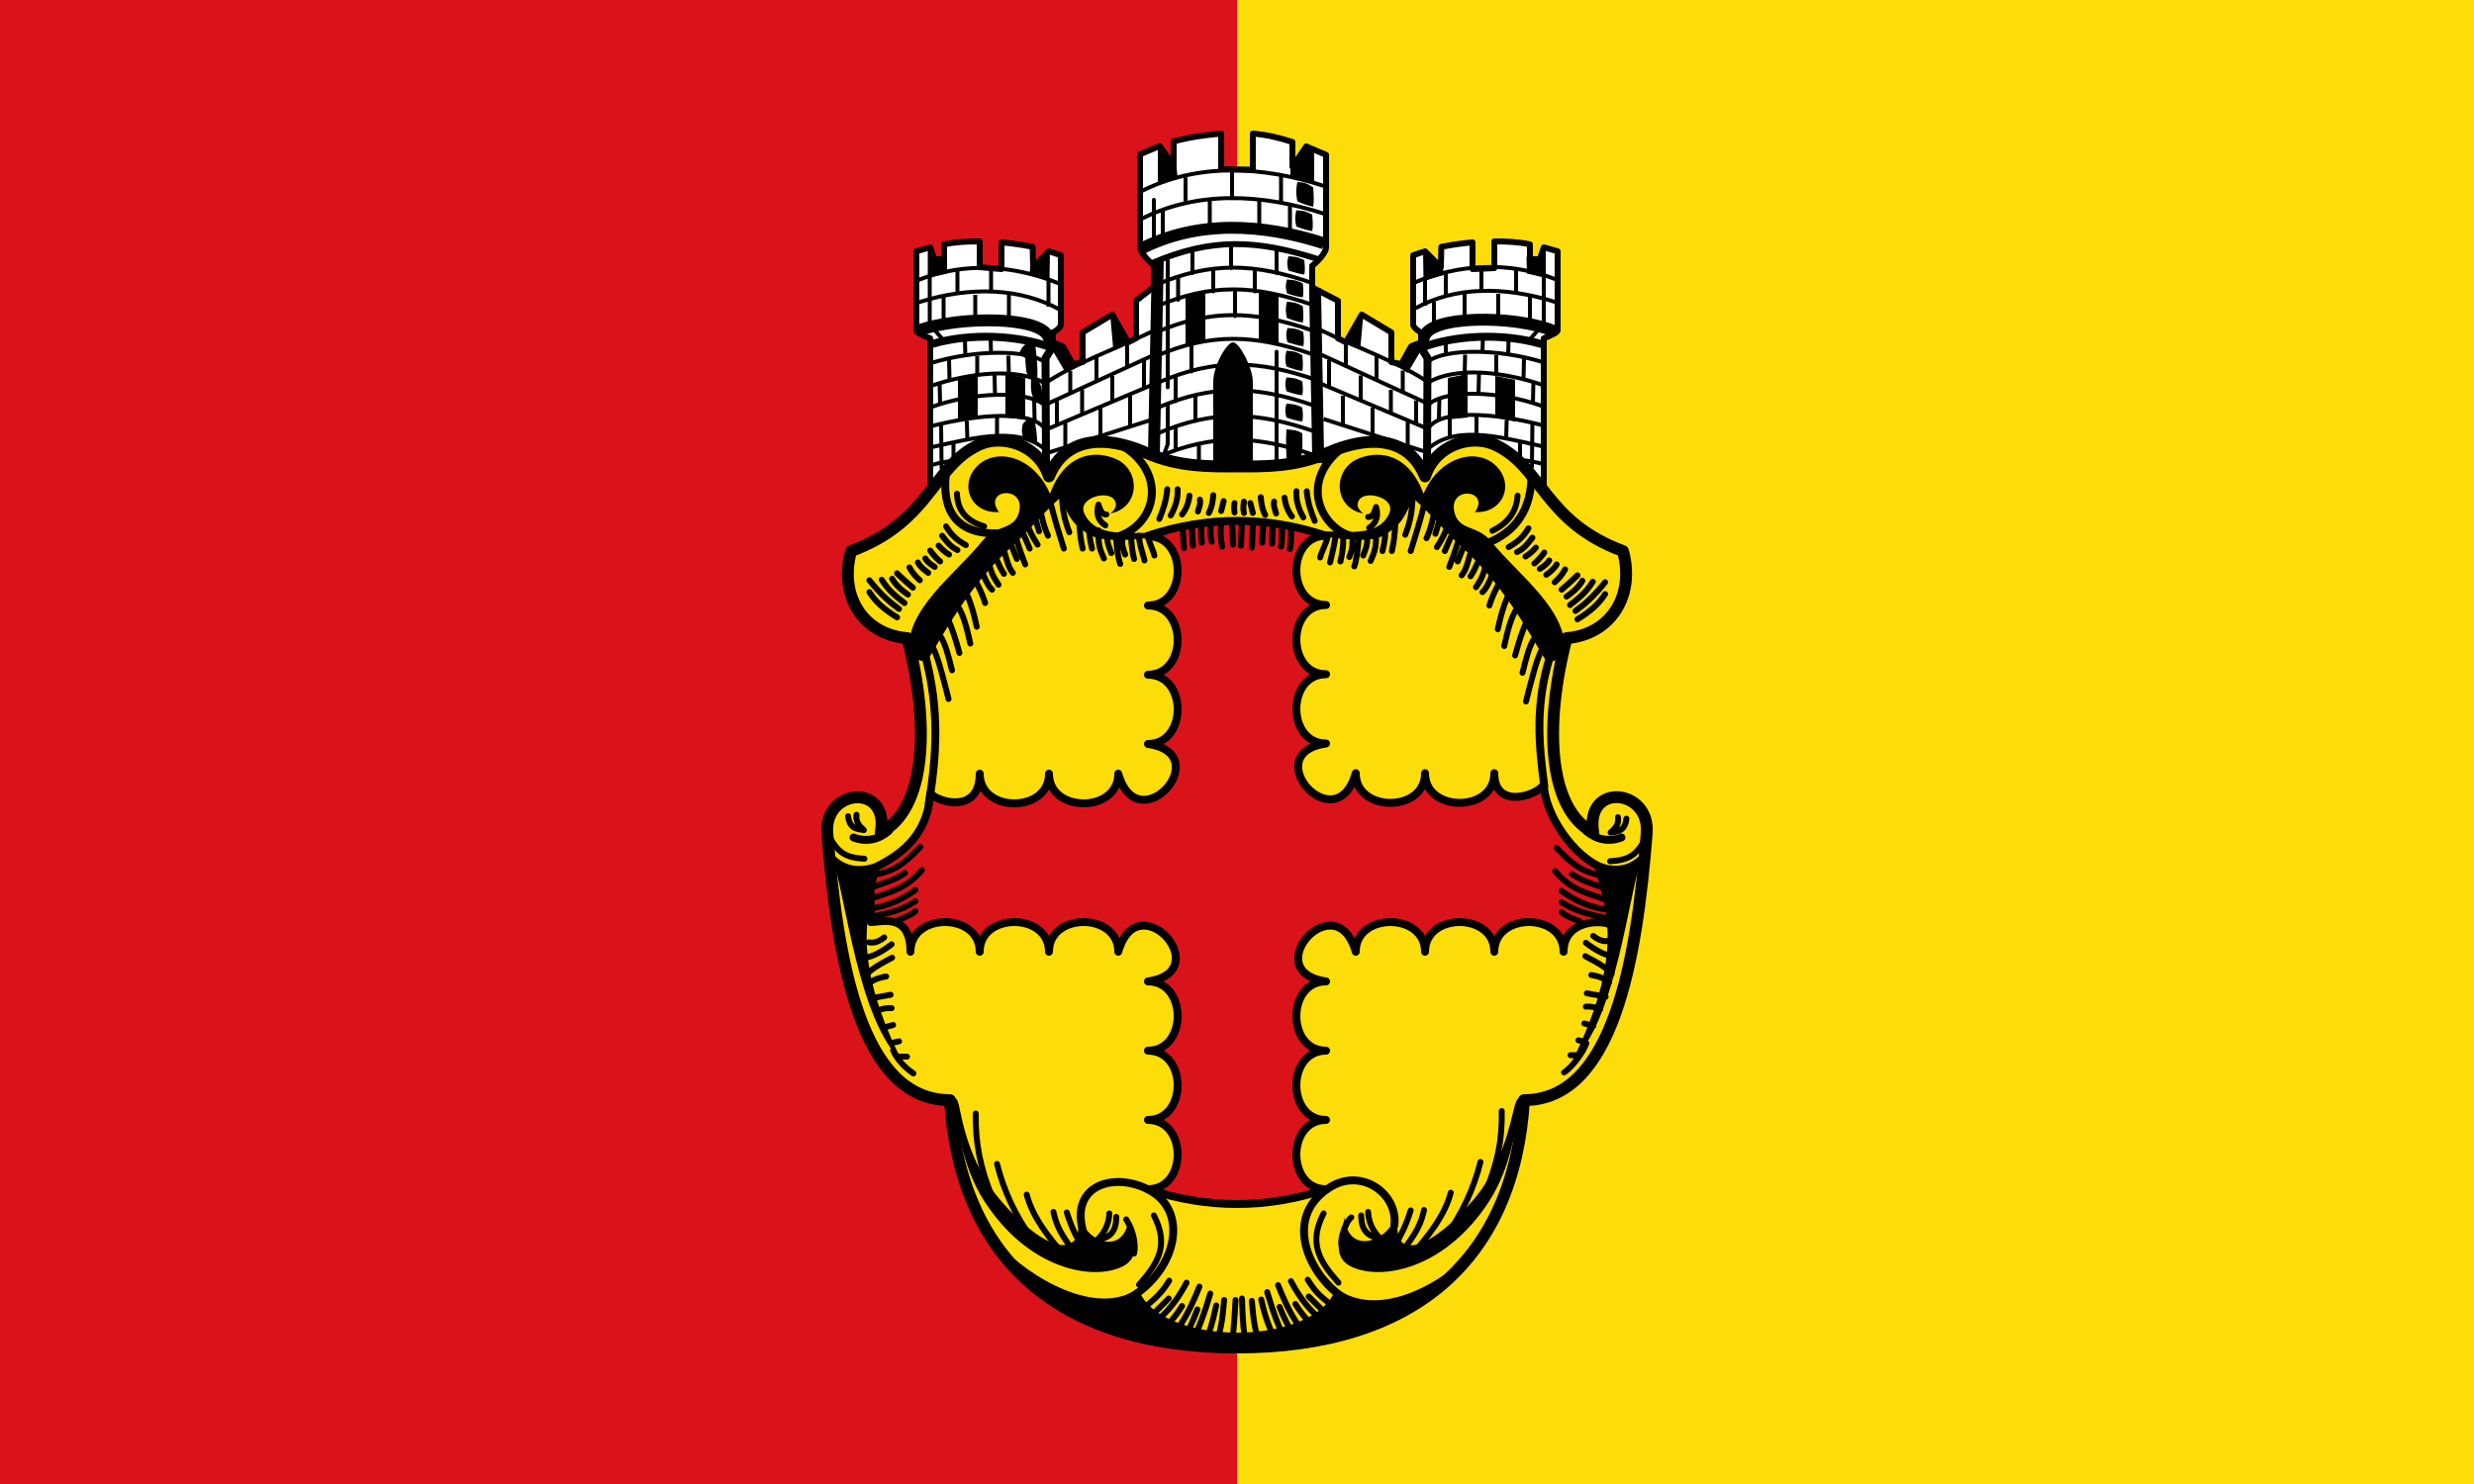
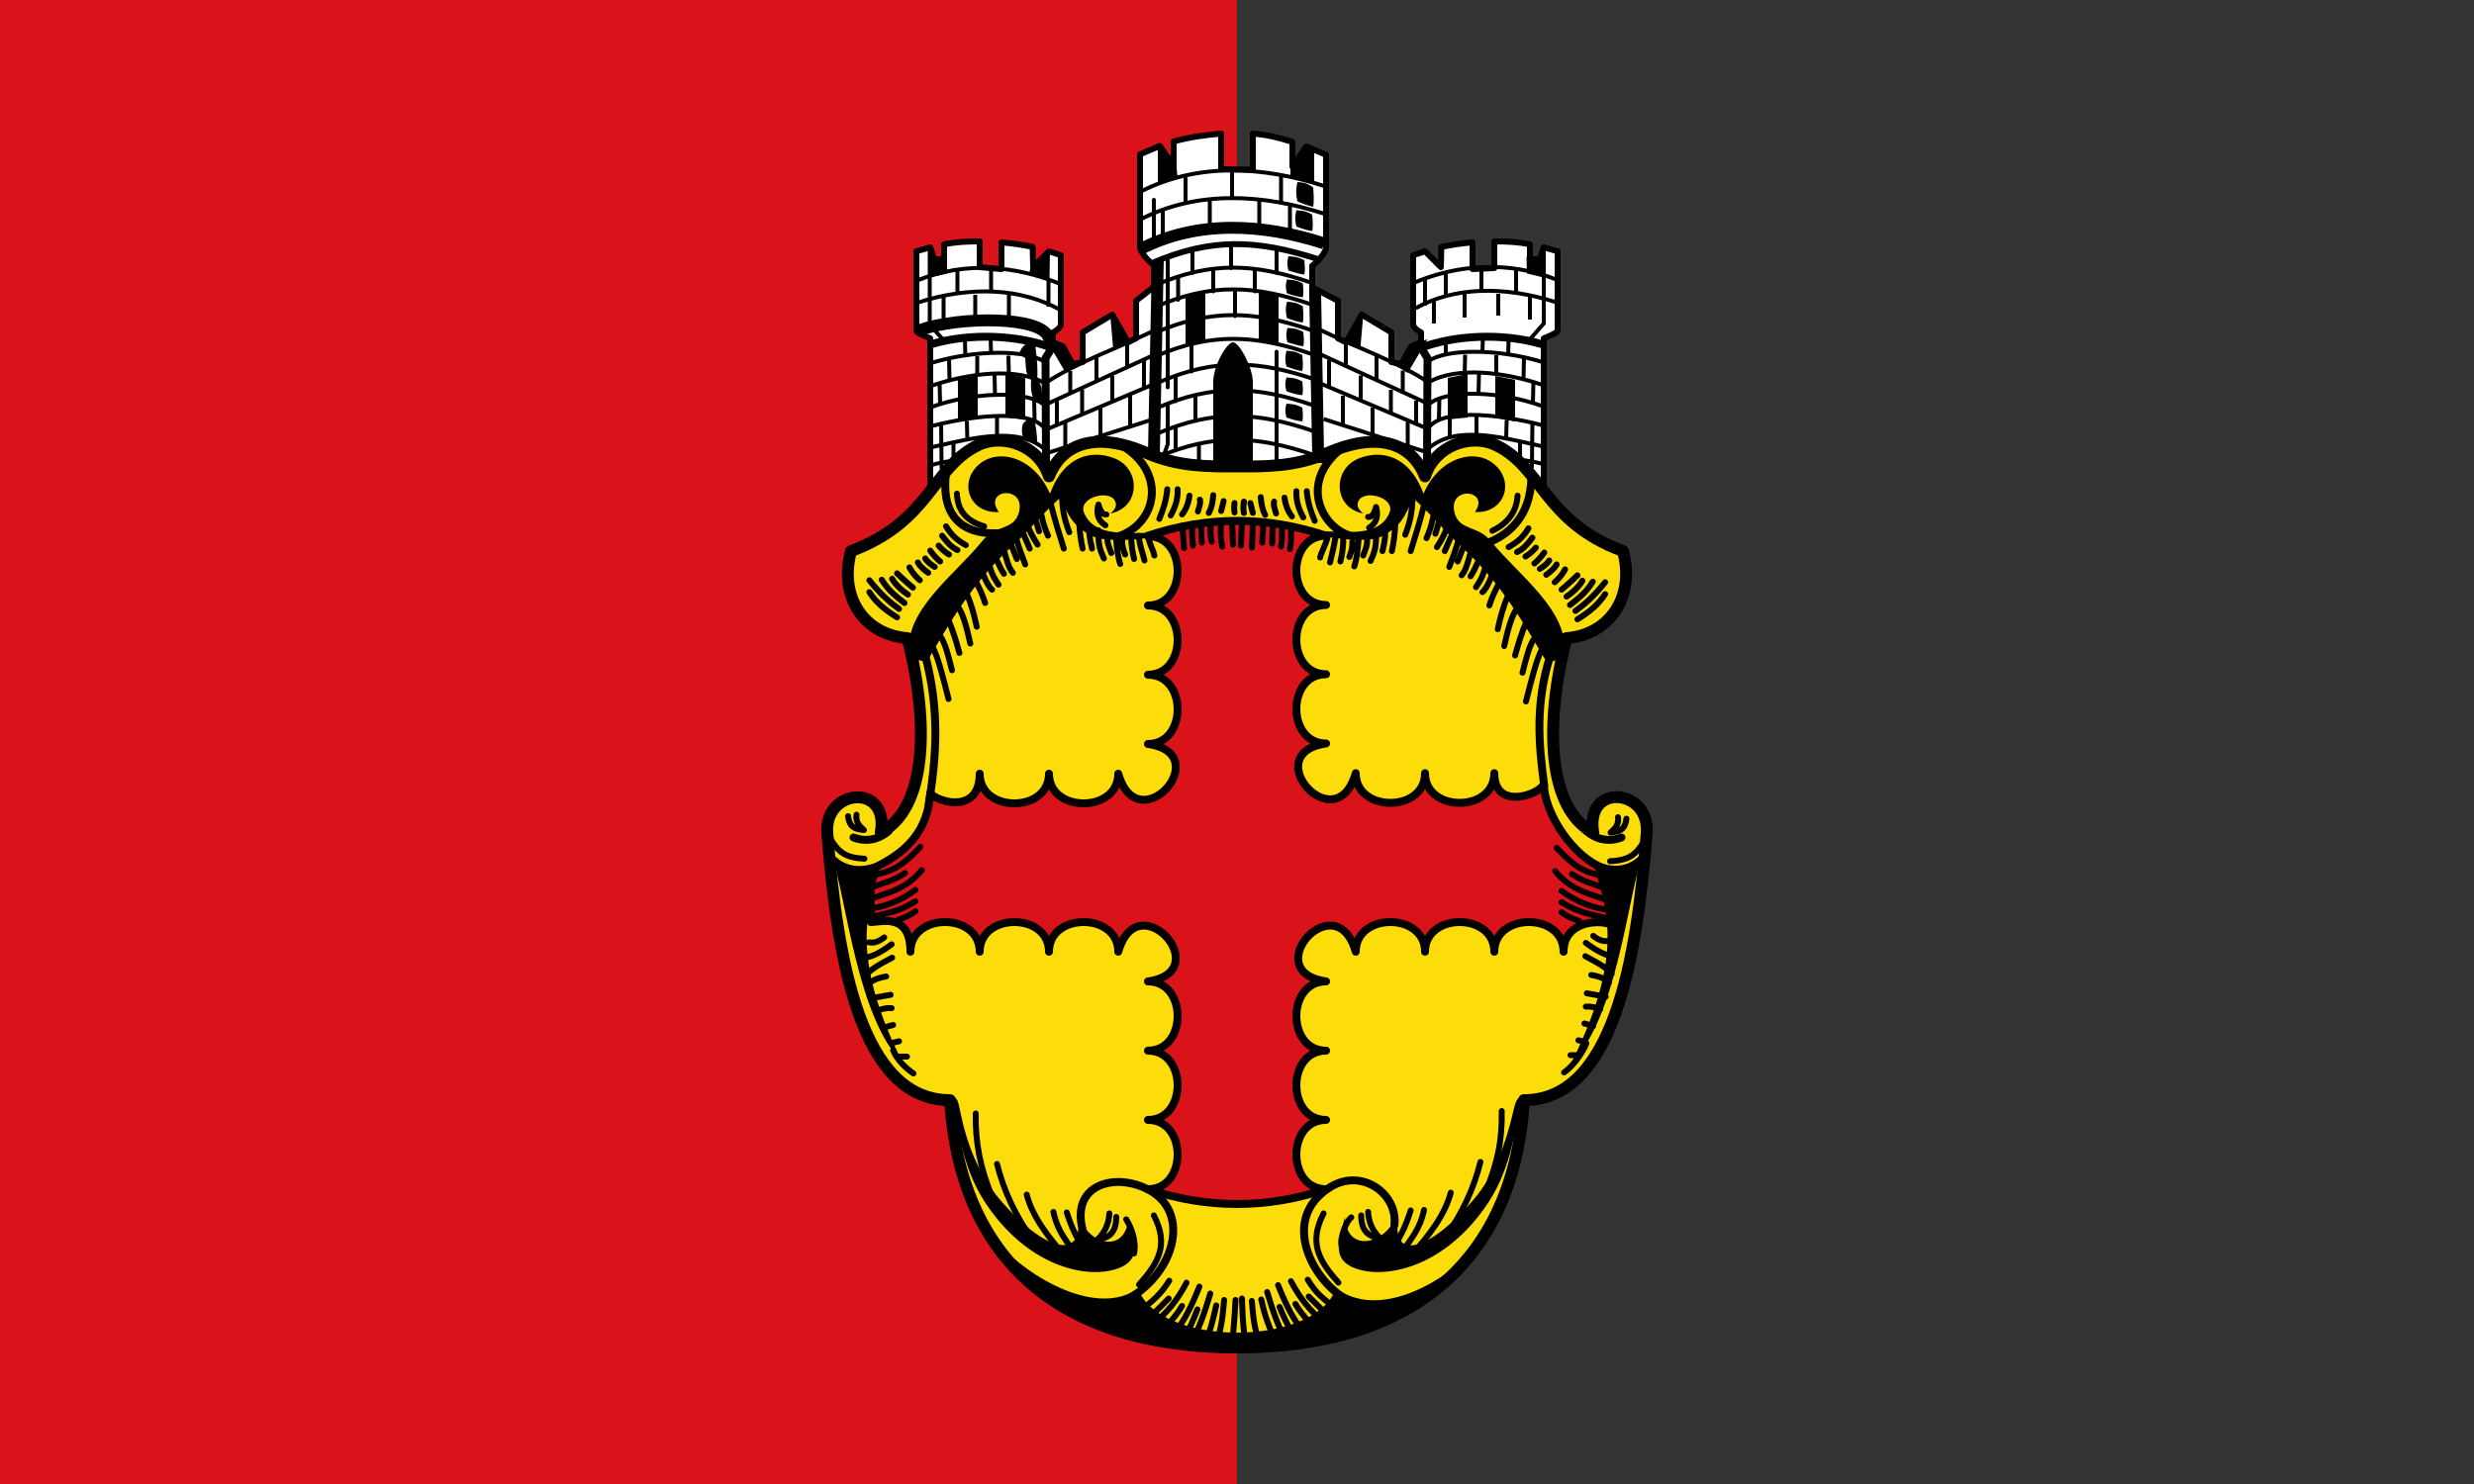
<svg xmlns="http://www.w3.org/2000/svg" height="300" width="500">
  <rect width="100%" height="100%" fill="#333333" stroke="none" />
-   <path d="m250 300h250v-300h-250z" fill="#fcdd09" />
  <path d="m0 300h250v-300h-250z" fill="#da121a" />
  <path d="m253.2 34.3v-7.3c3.2.3 5.1.8 8 1.7v5l2.8-4.1 4 1.7v18.8c0 .8-1.6 2.8-2.8 3.6v4.4l5.2 2.7v7.6l1.6.8 3.2-5.6 6 3.6v6l2 .4 2-3.6 2-.8v-2c-1-.5-1.6-1.2-1.6-1.6v-14l2.4-.8 3.2 3.2.1-4.1c2.1-.4 3.9-.7 6.3-.9v5.4l4.4-.2v-5.4c2.5 0 4.9.1 7.2.6v3h2l.8-2.4 2.8.8v16c0 .4-1.3 1-2.8 1.6v30c-20.6-2.1-42-2-62-4-20 2-41.4 1.9-62 4v-30c-1.5-.6-2.8-1.2-2.8-1.6v-16l2.8-.8.8 2.4h2v-3c2.3-.5 4.7-.6 7.2-.6v5.2l4.4.4v-5.4c2.4.2 4.2.5 6.3.9l.1 4.1 3.2-3.2 2.4.8v14c0 .4-.6 1.1-1.6 1.6v2l2 .8 2 3.6 2-.4v-6l6-3.6 3.2 5.6 1.6-.8v-7.6l3.6-2.8v-4.4c-1.2-.8-2.8-2.8-2.8-3.6v-18.8l4-1.7 2.8 4.1v-5c3.2-.9 6.4-1.3 9.6-1.6v7.2c.1 0 6.4.1 6.4.1z" fill="#fff" stroke="#000" stroke-linecap="round" stroke-linejoin="round" stroke-width="1.2" />
  <path d="m245.2 77.2c0-3.2 2.7-8 4-8s4 5.2 4 8v16.4h-8z" />
  <g stroke="#000" stroke-linecap="round" stroke-linejoin="round">
    <path d="m192 222.4c-18 0-22.8-28.2-24.8-54-.7-9 12.6-10.2 10.8-.1 9.1-4.7 10-21.5 5.4-39.3-9-.7-13.9-8.6-11.4-17.6 16.2-6 16.4-17.3 26.1-21.6 4.6-2 11.8.1 13.9 6.5 2.7-6.7 9.5-9.2 19.8-4.7 6.5 2.8 12.4 2.7 18.2 2.7s11.7.1 18.2-2.7c10.4-4.5 17.1-2 19.8 4.7 2.1-6.4 9.2-8.5 13.9-6.5 9.8 4.3 9.9 15.6 26.1 21.6 2.5 9-2.5 16.9-11.4 17.6-4.6 17.8-3.7 34.6 5.4 39.3-1.7-10.2 11.5-8.9 10.8.1-2 25.7-6.8 54-24.8 54-2 32-22 50-58 50s-56-18-58-50z" fill="#fcdd09" stroke-width="2.4" />
    <path d="m232 108.4c8 0 8 14 0 14 8 0 8 14 0 14 8 0 8 14 0 14 14 2-2 20-6 6 0 8-14 8-14 0 0 8-14 8-14 0 0 8-8 6-10 4-.6 9.1-6.7 12.9-12.1 15.4l.1 10.6c2 0 8-2 8 6 0-8 14-8 14 0 0-8 14-8 14 0 0-8 14-8 14 0 4-14 20 4 6 6 8 0 8 14 0 14 8 0 8 14 0 14 8 0 8 14 0 14 12 4 24 4 36 0-8 0-8-14 0-14-8 0-8-14 0-14-8 0-8-14 0-14-14-2 2-20 6-6 0-8 14-8 14 0 0-8 14-8 14 0 0-8 14-8 14 0 0-8 12-6.3 10-4.3l-1.9-12.6c-6.1-2.1-12.1-11.2-12.1-17.2 0 2-10 6-10-2 0 8-14 8-14 0 0 8-14 8-14 0-4 14-20-4-6-6-8 0-8-14 0-14-8 0-8-14 0-14-8 0-8-14 0-14-12-4-24-4-36 0z" fill="#da121a" stroke-width="1.6" />
  </g>
  <path d="m201.9 103.5c-5.3.4-7.9-4.8-5-8.6 3.7-4.8 11.9-3 15.3 4.9 3-8 8.7-8.8 12.9-7.2 5.5 2 5.5 10-.7 11.2 1.1-.9 1.4-1.7.9-2.6-1.2-2.3-7.5-.6-6.2 2.5 2.6 6.1 12.2 3.2 16.9 4.3-5.2 1.3-12.7 1.6-15.2.4-4.3-2.2-4.9-4.4-6.5-7.8-3.9 3.5-5.7 6-9 9.1-6.5 6-10.7 11.4-17.3 22.9-.6 1.1-1.8 1.7-4.3-.4-.9-8.9 9.2-15.9 14.8-22.8 2.7-3.4 6.3-2.1 7.4-5.7 1.6-5.7-7.3-4.9-4.1-.3z" />
  <path d="m178.1 174c-3.1 1.4-7.2 2-10.2-1.9 3.2 9.5 5.3 33.7 14.5 42.7-12.2-24.5-5.6-33.2-4.3-40.8z" />
  <path d="m228.1 246.1c.9 3.9 3.1 8.4-2.1 10.3-5.9 2.2-17.4 0-26-12-5.5-7.6-5.8-14.8-8-22 .9.1 1.3-1.7 2 2 1.3 6.6 3.7 12.9 8 18 4.2 5 10.5 10.4 14 9.1 2.4-.9 1.8-3.6 2.2-5.7 1.4 5.7 9.3 8 9.9.3z" />
  <path d="m201.7 251.3c6.3 7.1 20.3 15.1 28.3 9.1 4 12 36 12 40 0 8 6 20 0 27.3-7.1-5 7.8-15 13-26.1 16.5-12.5 2.5-24.2 2.8-36.6 1.1-17.2-2.4-27.7-11-32.8-19.5z" />
  <path d="m253 110.7c.1-.9.1-2.3.2-4.7m-2.4 4.3.2-4.6m4.1 4 .2-3.6m1.8 3.8.1-3.4m1.7 4c.2-.9.2-2.1.2-4.2m1.6 4.7c.2-1.1.3-2.2.2-4.5m-13.9 4c-.3-1.6-.4-3.1-.2-4.7m2.4 4.3-.2-4.6m-4.1 4c-.4-1.4-.2-2.4-.2-3.6m-1.8 3.8c-.2-2-.1-2.5-.1-3.4m-1.7 4c-.2-2.3-.2-3.1-.2-4.2m-1.6 4.7c-.2-2.3-.3-3.7-.2-4.5m80.1 79.9c-1.4-.5-2.5-.9-3.6-1.8m9.1 1.2c-2.5-.6-5.6-1-9.1-3.2m8.6 1.4c-2.6-.4-5.8-1.6-8.6-3.7m9 1.8c-3.5-1.3-7.1-1.9-10.3-5.8m9.9 3.4c-2.2-.8-4.3-1.3-6.5-2.8m5.9.3c-3.8-.8-5.6-2-9-5.6m-133.2 14.6c1.4-.5 2.5-.9 3.6-1.8m-8.3 1c2.5-.6 4.8-.8 8.3-3m-8.6 1.4c2.6-.4 5.8-1.6 8.6-3.7m-9 1.8c3.5-1.3 7.1-1.9 10.3-5.8m-9.9 3.4c2.2-.8 4.3-1.3 6.5-2.8m-5.9.3c3.8-.8 5.6-2 9-5.6" fill="none" stroke="#000" stroke-linecap="round" stroke-linejoin="round" stroke-width="1.2" />
  <path d="m298 103.5c5.3.4 7.9-4.8 5-8.6-3.7-4.8-11.9-3-15.3 4.9-3-8-8.7-8.8-12.9-7.2-5.5 2-5.5 10 .7 11.2-1.1-.9-1.4-1.7-.9-2.6 1.2-2.3 7.5-.6 6.2 2.5-2.6 6.1-12 2.8-16.6 4 5.2 1.3 12.4 2 14.9.8 4.3-2.2 4.9-4.4 6.5-7.8 3.9 3.5 5.7 6 9 9.1 6.5 6 10.7 11.4 17.3 22.9.6 1.1 1.8 1.7 4.3-.4.9-8.9-9.2-15.9-14.8-22.8-2.7-3.4-6.3-2.1-7.4-5.7-1.6-5.7 7.3-4.9 4.1-.3z" />
  <path d="m322 173.9c3.1 1.4 7.1 2.1 10.1-1.8-3.2 9.5-5.3 33.7-14.5 42.7 12.2-24.5 5.7-33.3 4.4-40.9z" />
  <path d="m271.8 246.1c-.9 3.9-3.1 8.4 2.1 10.3 5.9 2.2 17.4 0 26-12 5.5-7.6 5.8-14.8 8-22-.5-.5-1.3-1.3-2 2-1.5 6.5-3.7 12.9-8 18-4.2 5-10.6 10.6-14 9.1-2-.9-1.3-4.1-1.7-6.1-1.4 5.7-9.9 8.5-10.4.7z" />
  <g fill="none" stroke="#000">
    <g stroke-linecap="round" stroke-linejoin="round">
      <path d="m235.9 98.9c-.2 2.4-.9 4.3-1.6 6m3.7-6c.1 2-.5 3.7-1.4 5.3m3.8-4c-.2 1.5-.7 2.8-1.5 3.8m3.6-3c.2.8-.2 1.6-.4 2.4m3.1-3.3c-.1 1.3-.3 2.5-.9 3.6m3-2.4-.5 2m-47.9 3.1c-3.7-1.1-5.4-3.3-5.5-6.6m1.8 10.4c-1.9-1.1-2.9-2-4-3.8m2.3 4.8c-1.4-.7-2-1.5-3.1-2.9m1.4 3.8c-.7-.4-1.5-1.1-2.1-1.8m.3 3.2c-1.2-1-2-2.2-2-2.2m.9 3.3c-.6-.4-1.3-.8-1.9-1.7m.6 2.9c-.8-.6-1.6-1.2-2.1-2.1m.4 3.6c-1.5-1.3-2.1-2.6-2.1-2.6m.7 4.1c-1.8-1.5-3.2-2.9-3.2-2.9m2.2 4.3c-2.4-1.6-3.2-3.2-3.2-3.2m2.5 4.9c-1.5-1.2-3.1-2.3-4.6-4.7m3.5 5.9c-1.7-1.2-3.6-2.8-6-5.8m5.6 7.5c-2.6-1.6-4.3-3.1-5.6-5.1m57.6-7.4c-.3-1.3-.8-1.9-1.4-4.1m-.6 5.1c-.4-1.8-.7-1.9-1.2-5m-.9 4.7c-.3-1.4-.6-2.6-.6-5.2m-1.2 4.3c-.4-1-.7-2-.6-3m-.4 4.9c-.4-1.1-.7-3.1-.9-5.8m-.9 3.6c-.4-1.1-.9-2-.8-3.5m-.7 4.6c-.6-1.5-1.2-2.3-1.1-5.7m-1.3 3.7c-.5-2.1-.7-3.6-.4-4.2m-1.5 4.2c-.3-1.4-.6-3.1-.7-5.7m5.5-1.2c-.7.1-1.2-.6-1.6-2-.4 1.4-.4 3 1.4 4.2m-7.3 1.4c-1.1-2.9-1.4-4.7-1.5-8m.4 11.3c-.9-2.9-1.8-5.7-2.7-9.3m-.5 6.7c-.5-1.2-.9-2.1-1.4-4.5m-.7 6.3c-1-1.5-1.6-2.8-1.9-3.6m.3 4.4-1.2-2.8m3.1-.7c-.2-.6-.4-1.3-.7-2.4m-2.1 9.1c-.6-1.6-1.2-3.1-1.8-5.2m.1 4.1c-.4-1-.7-1.7-1.2-3m.4 5.8c-.9-1.1-1.2-2.5-1.7-4.2m-1.5 1.7c.4.9.8 1.8 1.4 2.7m-1.1 2.2c-.6-1-1.2-1.6-1.8-3.8m.5 4.8c-.6-.5-1.2-1.6-1.8-3.1m.4 5.8c-.6-1.9-1.2-3-1.8-4.2m.1 9c-.5-2.3-1.1-4.6-2-6.6m.7 10c-.8-3.7-1.6-6.3-2.6-7.6m.4 9.5c-.7-2.6-1.5-5-2.2-6.6m.7 10.1c-.7-2.8-1.4-5.7-2.5-7.1m1.8 12.9c-1.1-4.3-2.1-8.4-3.2-10.5m-15.4 33.9c-.2 1.5.6 2.3 1.5 3.1-1.3-.2-2.9-.2-3.2-2.8m3.3 8.6c-3.7-.2-5.2-1.2-6.9-4.1m96.3-70.2c.2 2.4.9 4.3 1.6 6m-3.7-6c-.1 2 .5 3.7 1.4 5.3m-3.8-4c.2 1.5.7 2.8 1.5 3.8m-3.6-3c-.2.8.2 1.6.4 2.4m-3.1-3.3c.1 1.3.3 2.5.9 3.6m-3-2.4.5 2m-1.8-2.3c-.1.7-.2 1.4 0 2.3m-1.9-2c-.1.6-.1 1.3 0 1.9m52.1 3.7c3.1-1.5 4.9-3.8 5.1-7.1m-1.8 10.4c1.9-1.1 2.9-2 4-3.8m-2.3 4.8c1.4-.7 2-1.5 3.1-2.9m-1.4 3.8c.7-.4 1.5-1.1 2.1-1.8m-.3 3.2c1.2-1 2-2.2 2-2.2m-.9 3.3c.6-.4 1.3-.8 1.9-1.7m-.6 2.9c.8-.6 1.6-1.2 2.1-2.1m-.4 3.6c1.5-1.3 2.1-2.6 2.1-2.6m-.7 4.1c1.8-1.5 3.2-2.9 3.2-2.9m-2.2 4.3c2.4-1.6 3.2-3.2 3.2-3.2m-2.5 4.9c1.5-1.2 3.1-2.3 4.6-4.7m-3.5 5.9c1.7-1.2 3.6-2.8 6-5.8m-5.6 7.5c2.6-1.6 4.3-3.1 5.6-5.1m-57.6-7.4c.3-1.3 1-2.2 1.6-4.4m.4 5.4c.4-1.8.7-2.6 1.2-5.7m.9 5.5c.3-1.4.6-2.6.6-5.2m1.2 4.3c.4-1 .7-2 .6-3m.4 4.9c.4-1.1.7-3.1.9-5.8m.9 3.6c.4-1.1.9-2 .8-3.5m.7 4.6c.6-1.5 1.2-2.3 1.1-5.7m1.3 3.7c.5-2.1.7-3.6.4-4.2m1.5 4.2c.3-1.4.6-3.1.7-5.7m-5.5-1.2c.7.1 1.2-.6 1.6-2 .4 1.4.4 3-1.4 4.2m7.3 1.4c1.1-2.9 1.4-4.7 1.5-8m-.4 11.3c.9-2.9 1.8-5.7 2.7-9.3m.5 6.7c.5-1.2.9-2.1 1.4-4.5m.7 6.3c1-1.5 1.6-2.8 1.9-3.6m-.3 4.4 1.2-2.8m-3.1-.7c.2-.6.4-1.3.7-2.4m2.1 9.1c.6-1.6 1.2-3.1 1.8-5.2m-.1 4.1c.4-1 .7-1.7 1.2-3m-.4 5.8c.9-1.1 1.2-2.5 1.7-4.2m1.5 1.7c-.4.9-.8 1.8-1.4 2.7m1.1 2.2c.6-1 1.2-1.6 1.8-3.8m-.5 4.8c.6-.5 1.2-1.6 1.8-3.1m-.4 5.8c.6-1.9 1.2-3 1.8-4.2m-.1 9c.5-2.3 1.1-4.6 2-6.6m-.7 10c.8-3.7 1.6-6.3 2.6-7.6m-.4 9.5c.7-2.6 1.5-5 2.2-6.6m-.7 10.1c.7-2.8 1.4-5.7 2.5-7.1m-1.8 12.9c1.1-4.3 2.1-8.4 3.2-10.5m15.4 33.9c.2 1.5-.6 2.3-1.5 3.1 1.3-.2 2.9-.2 3.2-2.8m-3.3 8.6c3.7-.2 5.2-1.2 6.9-4.1m-13.3 40.3 1.3.3m-4.2 6.2c1.9-1.3 3.9-4.2 4.5-5.9m-3.2 2.4h1.8m1.3-9.8c1.2-.1 2 .2 2.9.5m-3.2 2.9 1.8.5m-1.3-6.6c1.8.3 2.7.5 3.8.7m-2.9-4.4c1.8.3 2.8.8 3.6 1.5m-3.2-9.4c.5.4 1.7 1.3 3.1 1m-4.6.4c2.1 1.6 3.8 2.4 4.9 2.6m-5 .1c3.1 1.6 4.7 2.7 5.3 3.6m-74.7 65.6c.2 6 .4 6.3.6 8.3m1.4-7.8c.3 3.9.7 6.5 1.5 7.8m.4-8.1c.8 3.7 1.6 5.4 2.4 7.4m46.2-45.5c.1 6-.8 10.3-3.3 16.5m-1-6.2c-1.3 5.2-3.6 10.4-7.4 15.6m1.4-9.4c-1.1 4.3-4.3 8.7-8.4 13.1m3-9.6c-.9 4.2-2.8 5.9-4.3 8.4m1.6-8.3c-1.1 3.5-2.2 5.4-3.3 7.3m-8.7-5.9c-1.3 1-2.8 5.6-1.6 6.2m-9.7 11.3c1.3 2.1 2.6 3.6 3.9 4.6m-1.2-6.1 3.8 3.8m-.8-20.6c-3.1 6-.9 9.6 3 14m-11.9 4.9c.8 2 1.6 3.7 2.7 5.4m3-10.9c1.9 3.1 3.1 3.7 5.6 5.8m-9-5.5c2 3.8 4 6 6 7.7m-8.6-6.9c1.6 4 3.3 7.4 4.9 9m-7.1-7.6c1.2 4.1 2.4 7.3 3.6 9.4m16.8-25.6c.1 2 .8 3.7 2.4 5.3-2.4-.3-3.8-1.5-3.8-4.6m-93.4-35.2-1.3.3m4.2 6.2c-1.9-1.3-3.5-3.1-4.1-4.7m2.8 1.3h-1.8m-1.3-9.8c-1.2-.1-2 .2-2.9.5m3.2 2.9-1.8.5m1.3-6.6c-1.8.3-2.7.5-3.8.7m2.9-4.4c-1.8.3-2.8.8-3.6 1.5m3.2-9.4c-.5.4-1.7 1.3-3.1 1m4.6.4c-2.1 1.6-3.8 2.4-4.9 2.6m5 .1c-3.1 1.6-4.7 2.7-5.3 3.6m74.7 65.6c-.2 4-.4 5.7-.6 8.3m-1.7-8.3c-.3 3.9-.8 6.9-1.6 8.2m0-7.1c-.8 3.7-1.3 5.2-2.1 7.3m-46.5-46.1c-.1 6 .9 11 3.4 17.1m.9-6.9c1.3 5.2 3.6 10.4 7.4 15.6m-1.4-9.4c1.1 4.3 4.3 8.7 8.4 13.1m-3-9.6c.9 4.2 2.8 5.9 4.3 8.4m-1.6-8.3c1.1 3.5 2.2 5.4 3.3 7.3m8.7-5.9c1 1.5 2.1 4.4 1.6 6.9m9.7 10.6c-1.3 2.1-2.6 3.6-3.9 4.6m1.2-6.1c-1.5 1.5-2.6 2.6-3.8 3.8m.8-20.6c3.1 6 .9 9.6-3 14m11.8 5c-.9 2.3-1.6 4.1-2.7 5.4m-3-11.2c-1.8 2.9-3.2 3.9-5.6 5.9m9.1-5.5c-2 3.8-4 6-6 7.7m8.6-6.9c-1.6 4-3.3 7.4-4.9 9m7.1-7.6c-1.2 4.1-2.4 7.3-3.6 9.4m-16.8-25.6c-.1 2-.8 3.7-2.4 5.3 2.4-.3 3.8-1.5 3.8-4.6" stroke-width="1.2" />
      <path d="m172.5 169.3c2.6 1 5.1.4 7.1-1.3m148.1 1.3c-2.6 1-5.1.4-7.1-1.3m-101.8 80.6c-2.4-9.3 6.7-11.6 13.3-8.1 8.1 4.2 5.9 15.6-3.1 21.5m52.8-14.3c.8-6.4-6.8-11.9-13.3-7.5-9.4 6.2-3.7 17.7 2.8 22m42-129.6c-3.1 9.8-2.3 18-1.2 26.3m-125.4-27.5c2.7 9.8 3.1 18.6 1 31.1m3.5-66.9c-.9 7 1.6 13.1 11.9 12.1m106.4-11.1c-.2 7.7-4.4 11.7-9.8 13.5m-28.5-19.5c-9.2 7.2-3.7 16.9 2.6 17.9m-47-18.4c9.1 5.5 7 15.7-.7 18.3" stroke-width="1.6" />
    </g>
    <g stroke-width="2.4">
      <path d="m234 52.6-.8 39.4" />
      <path d="m265.8 59.5.6 32.9" stroke-linecap="square" />
    </g>
  </g>
  <path d="m258.4 59.6-4-.8v9.8l4 1.1z" />
  <path d="m239.6 59.6 4-.8v9.8l-4 1.3z" />
  <path d="m234 30v7.2l4-1.2-.4-4z" />
  <path d="m265.6 30.4v6.8l-4.8-1.5v-2.7l3.2-3z" />
  <g fill="none" stroke="#000">
    <path d="m267.6 49.2c-12.4-4-25.6-4.8-37.2 1.2" stroke-width="2.4" />
    <path d="m266.4 52.4c-12.4-4-21.6-4.4-33.6.8" stroke-width="1.2" />
  </g>
-   <path d="m260 86.8c1.1.1 2.1.1 3.2.8 0 1.7.2 3.5-.4 5.2l-2.8.4c0-2-.2-3.6 0-6.4z" />
  <path d="m260 81.6c.9.1 1.7 0 3.2.8.1 1 .2 2 0 2.8-1-.1-2.1-.4-3.2-.8-.2-.8-.4-1.4 0-2.8z" />
  <path d="m260 76.3c.9.1 1.7 0 3.2.8.1 1 .2 2 0 2.8-1-.1-2.1-.4-3.2-.8-.2-.8-.4-1.4 0-2.8z" />
  <path d="m260 70.9c.9.1 1.7 0 3.2.9.1 1.1.2 2.3 0 3.2-1-.1-2.1-.5-3.2-.9-.2-.9-.4-1.6 0-3.2z" />
  <path d="m260.2 66.3c.9.1 1.7 0 3.2.8.1 1.1.2 2.1 0 2.9-1-.1-2.1-.5-3.2-.8-.2-.8-.4-1.5 0-2.9z" />
  <path d="m260.1 61c.9.1 1.7 0 3.2.9.1 1.2.2 2.4 0 3.3-1-.1-2.1-.5-3.2-.9-.2-.9-.4-1.7 0-3.3z" />
  <path d="m260.1 56.5c.9.1 1.7 0 3.2.8.1 1 .2 2 0 2.8-1-.1-2.1-.4-3.2-.8-.2-.8-.4-1.4 0-2.8z" />
  <path d="m260.4 51.8c.9.1 1.7 0 3.2.8.1 1.1.2 2.1 0 2.9-1-.1-2.1-.5-3.2-.8-.2-.8-.4-1.5 0-2.9z" />
  <path d="m262.2 36.8c.9.1 1.7 0 3.2 1.1.1 1.4.2 2.8 0 3.9-1-.2-2.1-.6-3.2-1.1-.2-1.1-.4-2 0-3.9z" />
  <path d="m262 42.5c.9.1 1.7 0 3.2.9.1 1.2.2 2.4 0 3.3-1-.1-2.1-.5-3.2-.9-.2-.9-.4-1.7 0-3.3z" />
  <g fill="none" stroke="#000" stroke-linecap="round" stroke-linejoin="round">
    <path d="m242.3 89.8v4.6m23.3-2.4c-11.6-4-20.4-4.4-31.6.4m31.6-5.2c-11.6-4-20.4-4.4-31.6.4m31.6-5.6c-11.6-4-20.4-4.4-31.6.4m32-5.6c-11.6-4-20.4-4.4-31.6.4m30.8-5.6c-11.6-4-20.4-4.4-31.6.4m31.6-5.2c-11.6-4-20.4-4.4-31.6.4m31.6-5.6c-11.6-4-20.4-4.4-31.6.4m31.6-4.8c-11.6-4-20.4-4.4-31.6.4m34-14.4c-12.4-4-25.6-4.8-37.2 1.2m37.2-6.8c-12.4-4-25.6-4.8-37.2 1.2m7.2 47.6v4.5m-1.6-9.3v8.2l-.8 2.2m-2-51.6v8.8m1.8-6.6v5.2m9.5-7v4.8m10-4.8v4.8m6.2-3.7v4.8m-1.8-10.8v4.8m-9.9-5.7v5.1m-9.4-4v4.8m1.4 9.7v4.6m7.8-5.2v4.2m9.2-3.8v4.8m-4.4-.6v4.3m-8.4-4.3v4.3m-7.1-2.7v4.4m-.5 15.7v4.8m3.2-11.2v5.2m-4.8-22.4v25.6m13.6-19.2v4.8m8.4 7.2v23.2m-16.4-14v4.8" stroke-width=".8" />
    <path d="m185.9 66.7c8.2-2.8 24.6-2.8 26 1.5" stroke-width="2.4" />
  </g>
  <path d="m193.6 76.8 4-.8v8.4l-4 .8z" />
  <path d="m188.2 52.5v3.5l3.2-.7v-3.4z" />
  <path d="m208.1 55.6 4 1.2.1-5.9c-.9 1.2-4.4 1.4-4.1 4.8z" />
  <path d="m224.4 63.9.6 6.8 3-1.2z" />
  <path d="m211.4 68.6 4 6.8 1.6-1.1c-1.8-1.7-1.3-4.6-5.6-5.7z" />
  <path d="m207.2 76.4-4-.8v8.8l4 .4z" />
  <path d="m211.4 93.8-.1-21.4 1.3-2.1c-6.9-2.6-16.5-3-24.1-.8" fill="none" stroke="#000" stroke-linecap="round" stroke-linejoin="round" stroke-width="1.6" />
  <path d="m206 71.5 1.2.9c.1 1.1.1 2.7.4 3.2l.8 1.2c-.1 1.2-.1 2.4.4 3.6l2 .8c-.4-1.6.1-3.2-1.2-4.4.2-2.4-.1-4.8-.4-7.2l-1.2-.4c-1.3.5-1.8 1.6-2 2.3z" />
  <path d="m206.8 85.6c-.3.4-.4 2.1 0 2.8l2.8 1.2c0-.9 0-1.9-.4-4-.9-1.1-1.7-.9-2.4 0z" />
  <g fill="none" stroke="#000">
    <path d="m222.4 82.4v6m8.8-15.6v5.7m-2.8 1.5v6.2m-13.1-.9v4.8m3.4-11.3v5m-5.1-2.7v4.8m11.2-9.9v5.2m3-11.6v4.8m-6.2-2.2v4.8m-5.3-2v4.8m-26.4-2.2.1 4.2m1.8-9.1.1 4.2m-3.6 17.1c1.4-.4 2.8-.7 4-.8m.4-3.6v3.3m-2.5-7 .1 8.9m5.1-9.7.1 3.7m13.5-8.1.1 4.5m-8.1-9.3.1 4.2m2.7-8.2.1 4.2m-6.4-4.1v3.6m-2.5-7.3.1 3.7m5.1-3.7.1 3.3m11.6-14.8v5.2m-8-2.4v4.8m-6.8-4.8v4.4m-6.4-4v4.8m-2.8-14v14.8l2.8 3.2m2.8-14v4.5m6.8-4.9v4.4m1.2 25.6v4m-13.2 2c9.3-2.1 18.2-4.4 23.6 1.1l20.4-6.5m-44.1-2.7c8.5-3.1 19.4-3.4 22.9-.4l22-10.1m-45.1 14.4c10-2.6 21-3.3 23.3.7l21.8-9.2m-44.9.3c7.6-2.6 17.4-3.8 23-.5 6.1-4.1 14.6-7.1 22.1-10.7m-45.2 6.6c9.2-2.8 19.5-2.7 23.1-.2m-25.6-16.6c9.6-3.8 19.6-2.9 28.4.7m-28.3 3.8c10.7-3.4 20.7-2.8 28.5 1.5" stroke-width=".8" />
-     <path d="m313.7 66.8c-7.7-3.1-24.9-3.1-25.9 1.4" stroke-linecap="round" stroke-linejoin="round" stroke-width="2.4" />
  </g>
  <path d="m306.2 76.8-4-.8v8.4l4 .8z" />
  <path d="m311.6 52.5v3.5l-3-.7-.1-3.4z" />
-   <path d="m291.7 55.6-4 1.2-.1-5.9c.9 1.2 4.5 1.4 4.1 4.8z" />
  <path d="m275.5 63.9-.6 6.8-3-1.2z" />
  <path d="m288.5 68.6-4 6.8-1.6-1.1c1.8-1.7 1.3-4.6 5.6-5.7z" />
  <path d="m292.6 76.4 4-.8v8.8l-4 .4z" />
  <g fill="none" stroke="#000">
    <path d="m288.4 93.8.1-21.4-1.3-2.1c6.9-2.6 16.5-3 24.1-.8" stroke-linecap="round" stroke-linejoin="round" stroke-width="1.6" />
    <path d="m277.4 82.4v6m-8.8-15.6v5.7m2.8 1.5v6m13.1-.7v4.8m-3.4-11.3v5m5.1-2.8v4.8m-11.2-9.9v5.2m-3-11.6v4.8m6.2-2.2v4.8m5.3-2v4.7m26.4-2.2-.1 4.2m-1.8-9.1-.1 4.2m3.9 17.1c-1.4-.4-3.1-.7-4.2-.8m-.4-3.6v3.3m2.5-7-.1 8.9m-5.1-9.7-.1 3.7m-13.5-8.1-.1 4.5m8.1-9.3-.1 4.2m-2.7-8.2-.1 4.2m6.4-4.1v3.6m2.5-7.3-.1 3.7m-5.1-3.7-.1 3.3m-11.6-14.8v5.2m8-2.4v4.8m6.8-4.8v4.4m6.4-4v4.8m2.8-14v14.8l-2.8 3.2m-2.8-14v4.5m-7-4.9v4.4m-6.4 26v3.6m-.8-18.8v2.4m-2.4-10.8v4.4m2.4-10v4.4m6.2 24.4v4m13.2 2c-9.3-2.1-18.2-4.4-23.6 1.1l-20.5-6.6m44.2-2.6c-8.5-3.1-19.4-3.4-22.9-.4l-22-10.1m45.1 14.4c-10-2.6-21-3.3-23.3.7l-21.8-9.2m44.9.3c-7.6-2.6-17.4-3.8-23-.5-6.1-4.1-14.6-7.1-22.1-10.7m45.2 6.6c-9.2-2.8-19.5-2.7-23.1-.2m25.8-16.5c-9.6-3.8-19.7-3.1-28.6.6m28.6 4c-10.7-3.4-20.6-3.1-28.4 1.2" stroke-width=".8" />
  </g>
</svg>